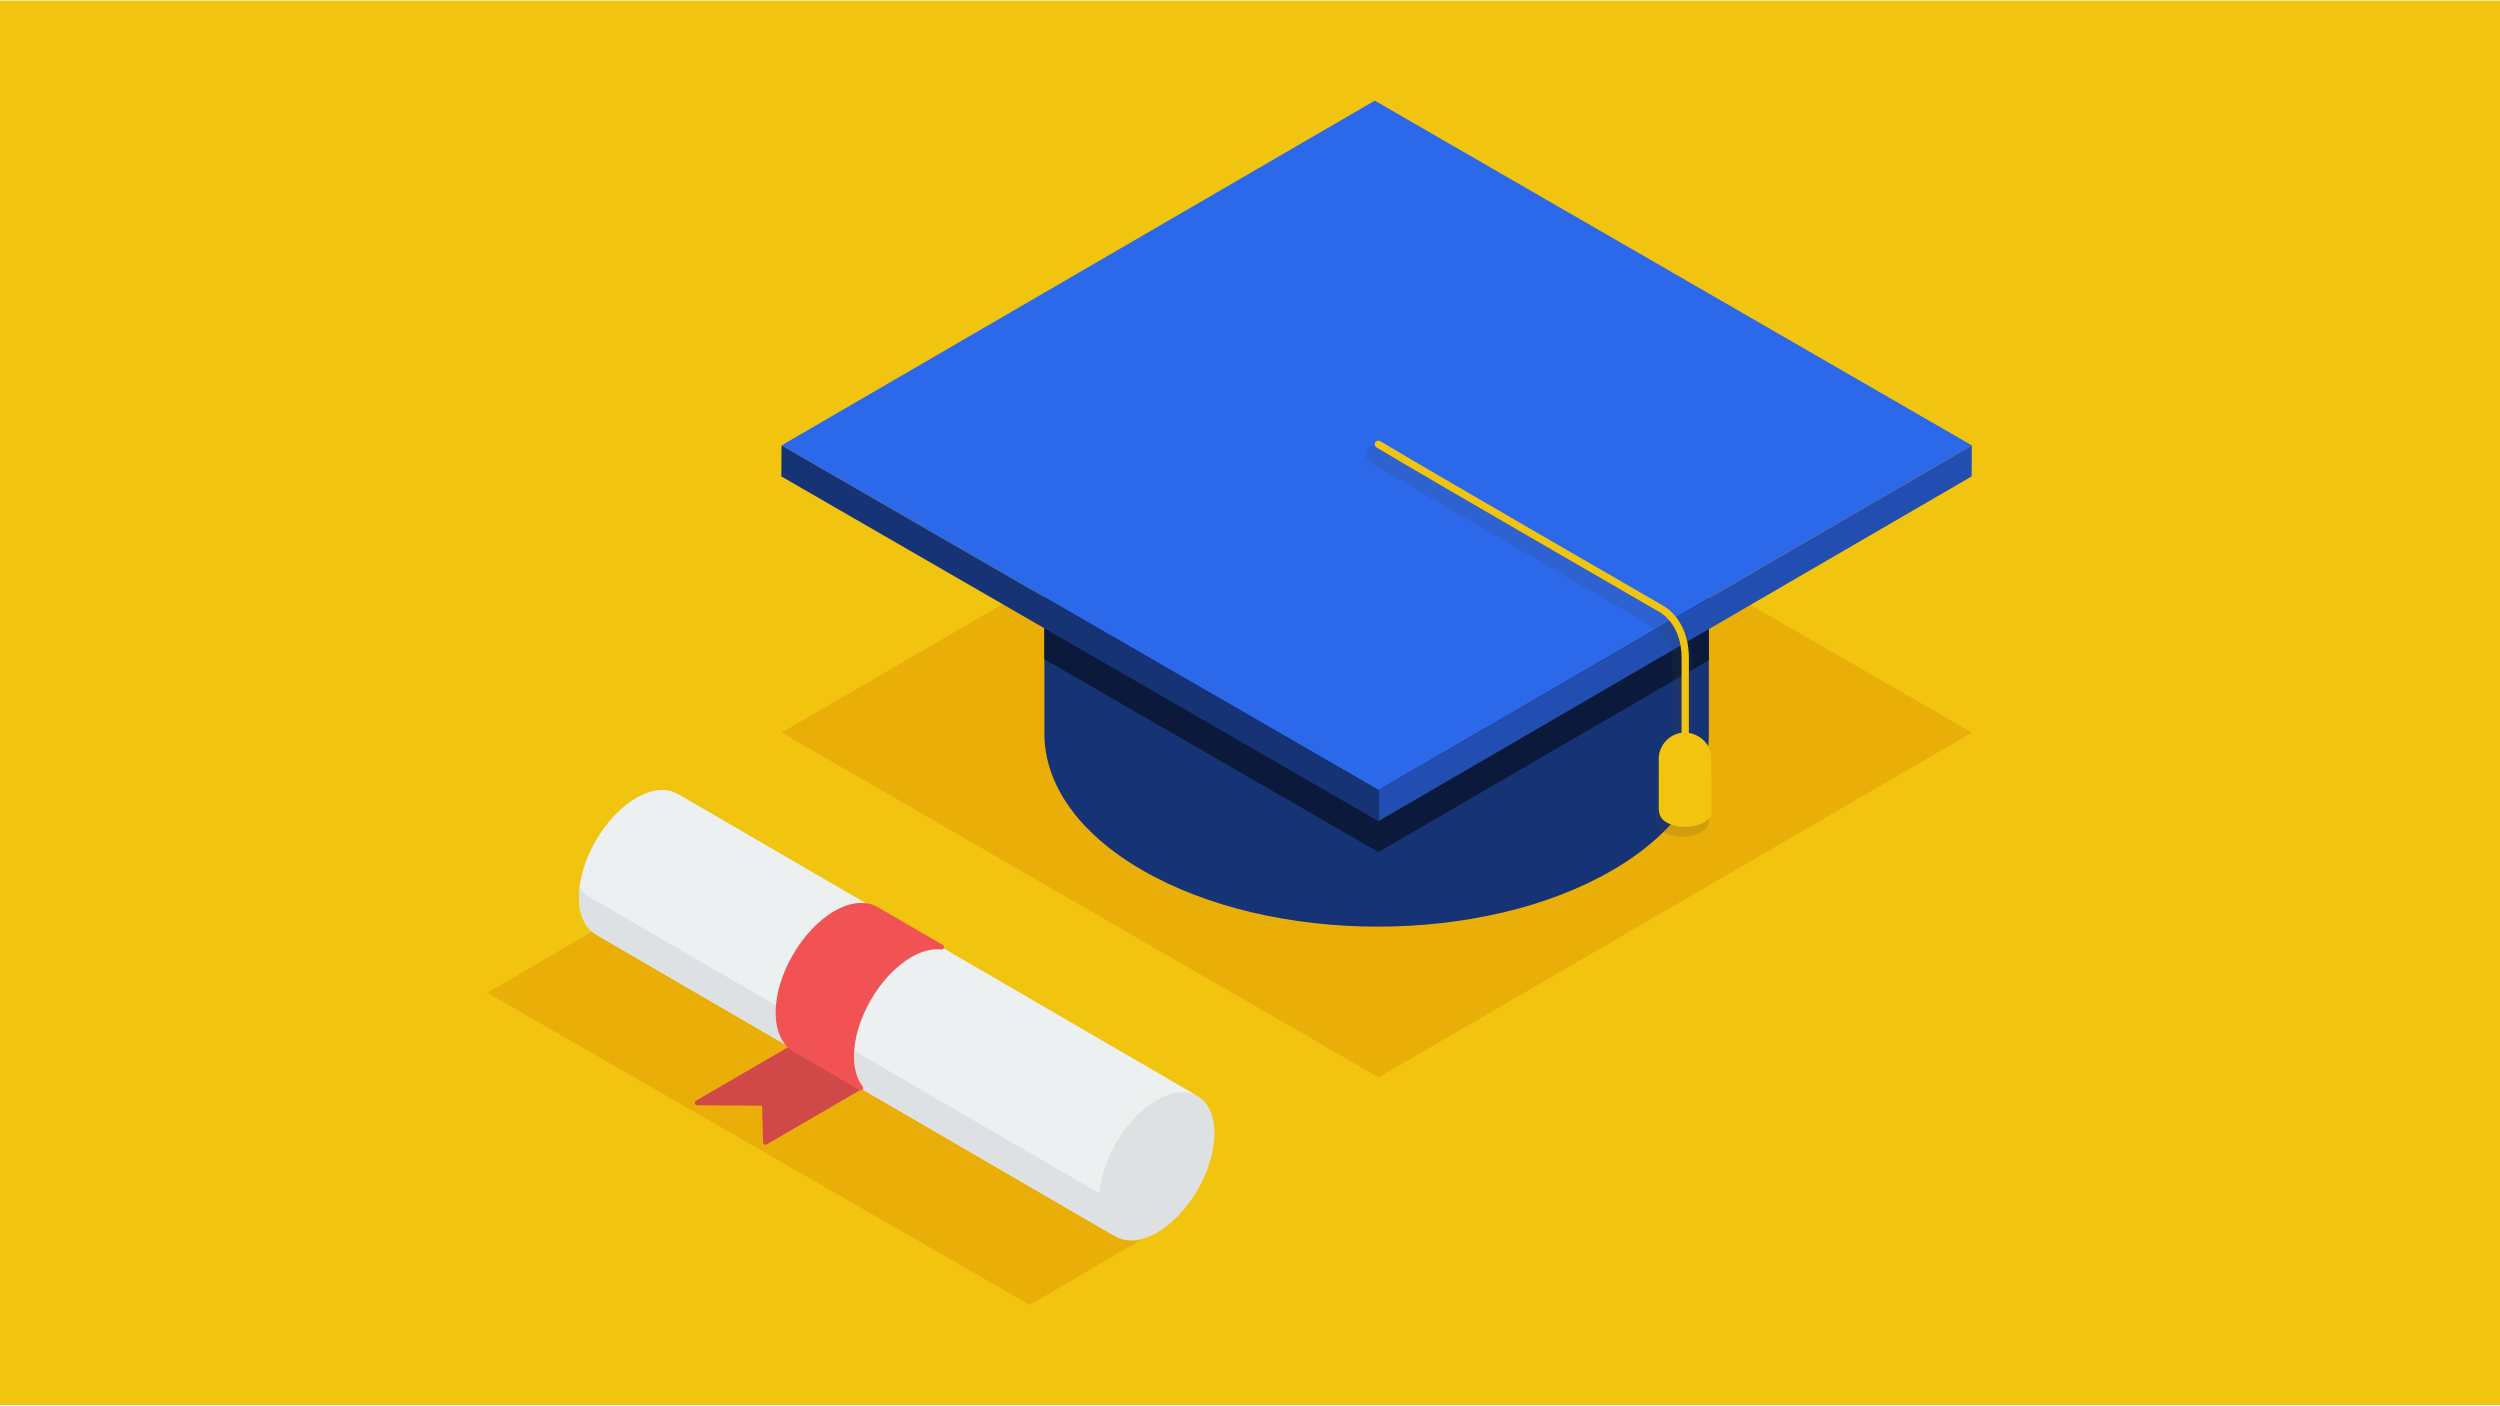
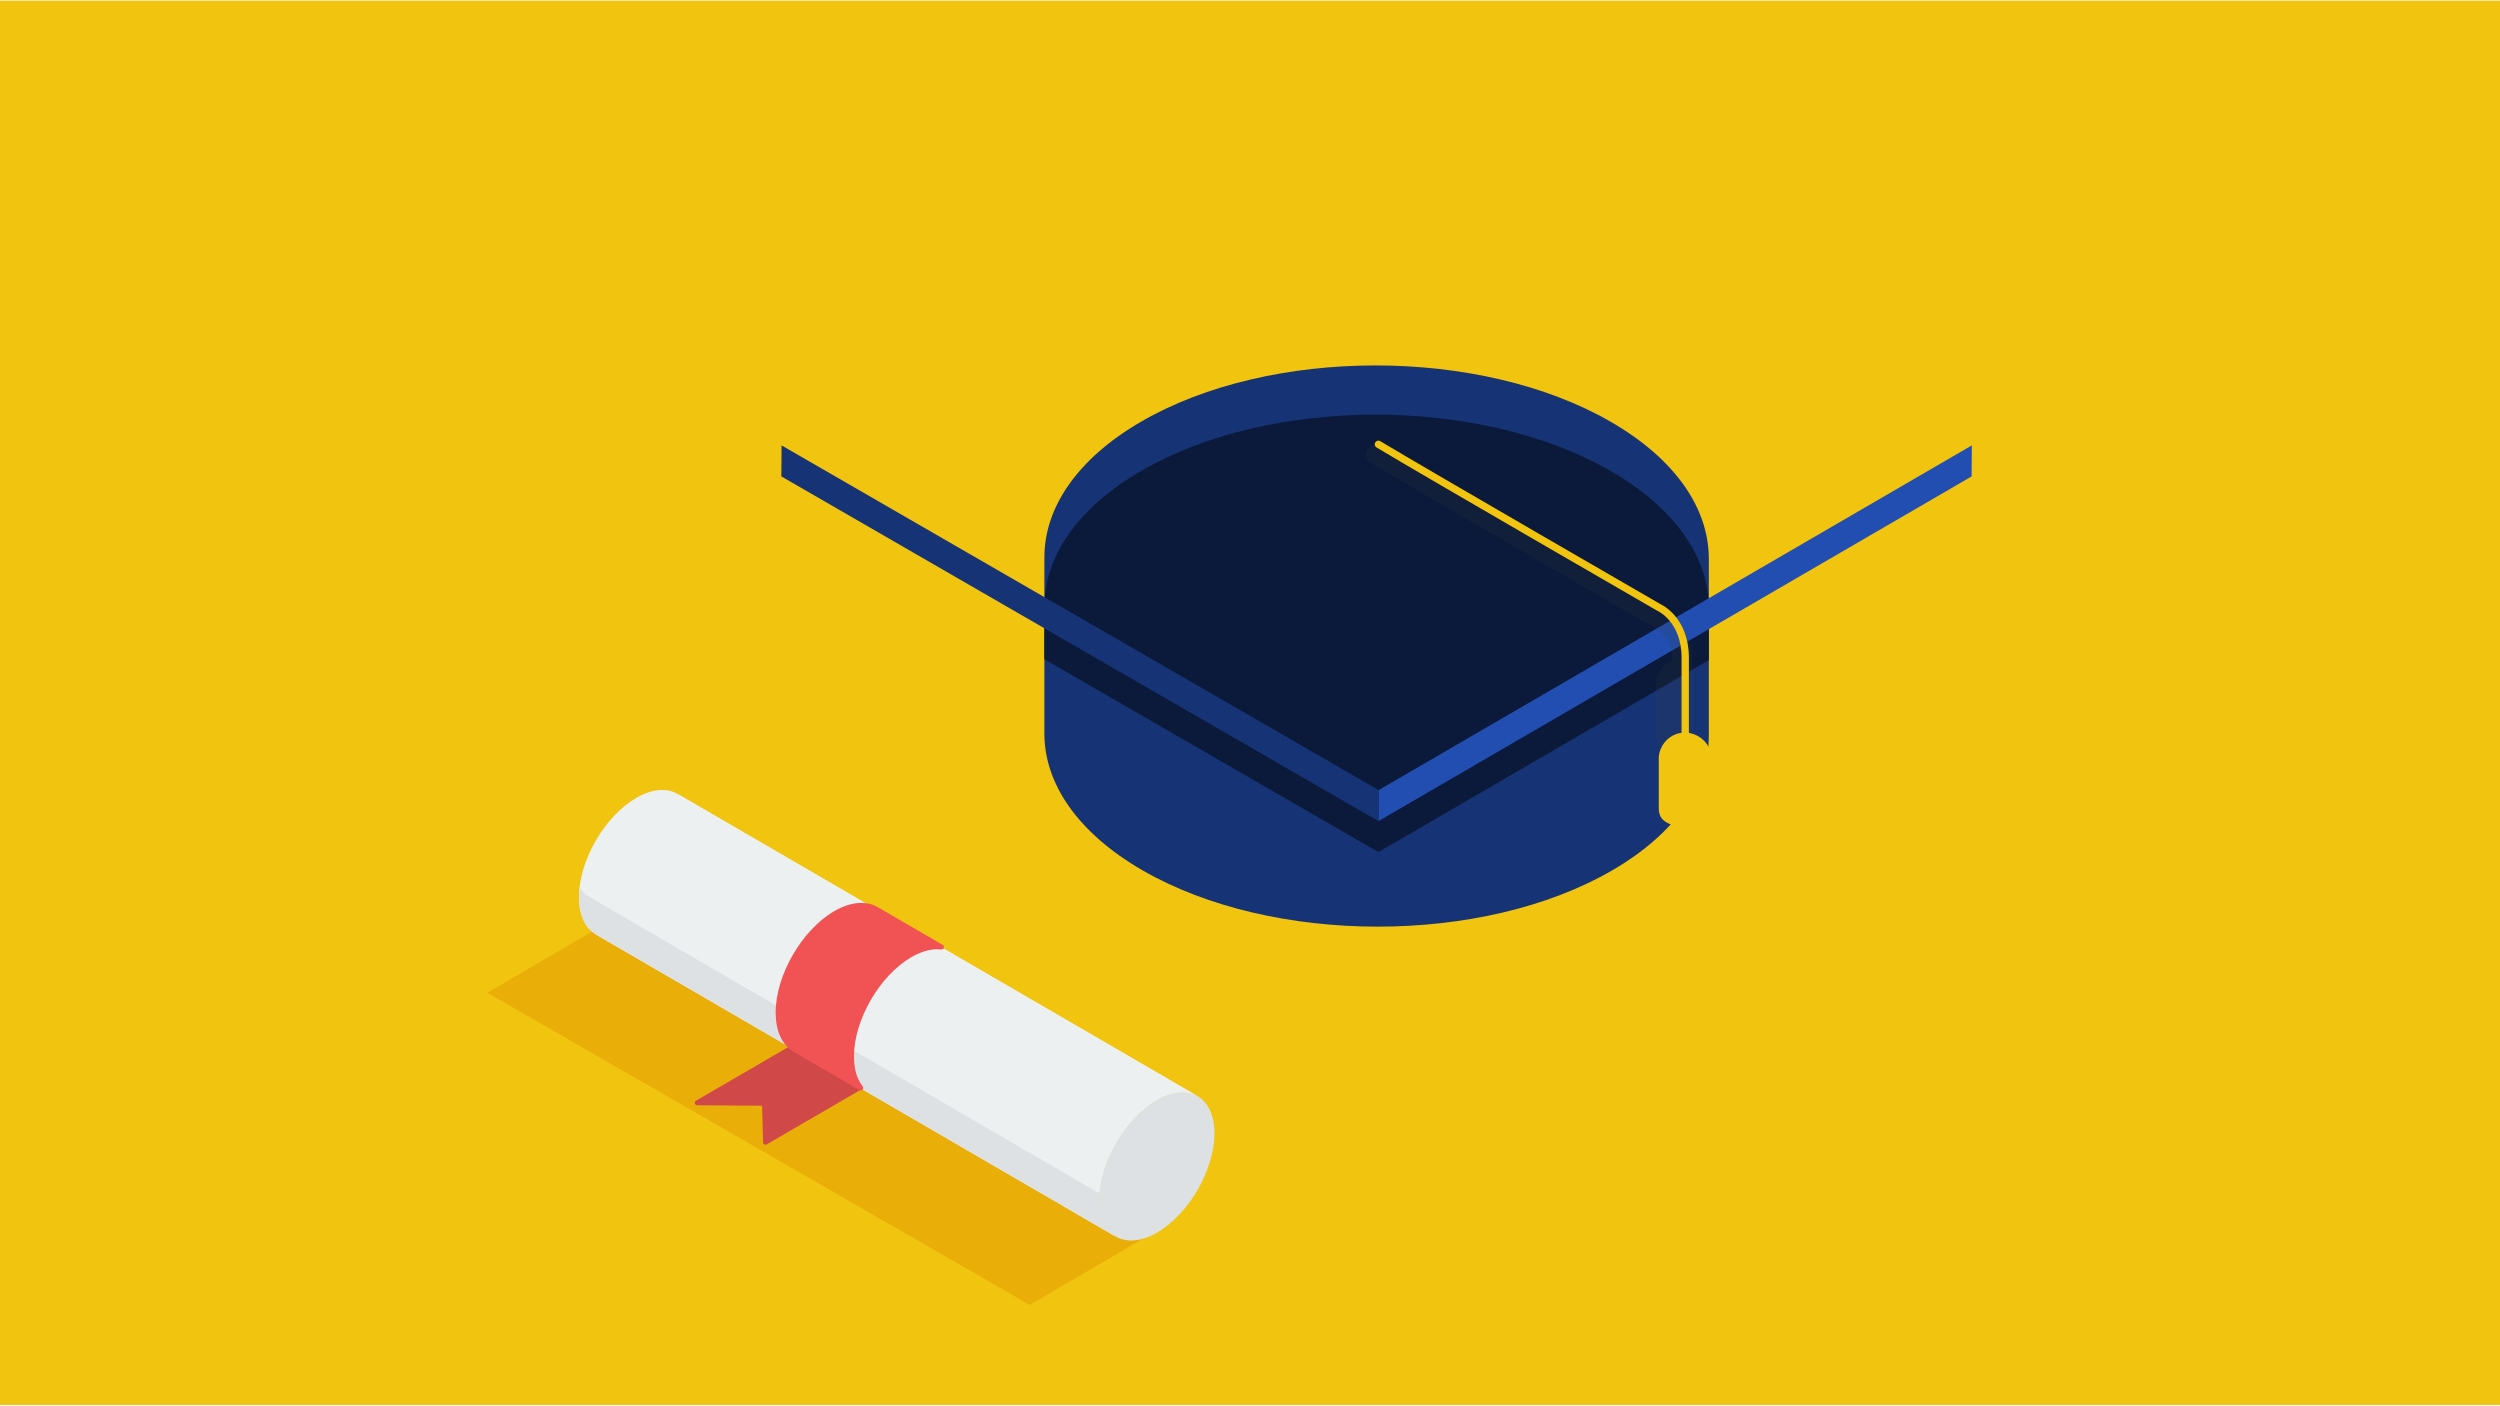
<svg xmlns="http://www.w3.org/2000/svg" version="1.1" id="Layer_1" x="0px" y="0px" viewBox="0 0 1366 768" style="enable-background:new 0 0 1366 768;" xml:space="preserve">
  <style type="text/css">
	.st0{fill:#F1C40F;}
	.st1{opacity:0.5;}
	.st2{fill:#E49701;}
	.st3{fill:#163475;}
	.st4{fill:#0B1A3A;}
	.st5{fill:#D04848;}
	.st6{fill:#DEE1E3;}
	.st7{fill:#2C68EA;}
	.st8{fill:#214EB0;}
	.st9{fill:#ECF0F1;}
	.st10{opacity:0.15;}
	.st11{fill:#3D3D3D;}
	.st12{fill:none;stroke:#F1C40F;stroke-width:4;stroke-linecap:round;stroke-linejoin:round;stroke-miterlimit:10;}
	.st13{fill:#F15354;}
</style>
  <rect y="0.328" class="st0" width="1366" height="767.344" />
  <g class="st1">
-     <polygon class="st2" points="1077.412,400.288 753.289,588.648 427.046,400.291 751.169,211.932     " />
-   </g>
+     </g>
  <g class="st1">
    <polygon class="st2" points="636.54,669.799 562.616,713 266.299,542.46 340.223,499.259  " />
  </g>
  <path class="st3" d="M933.707,304.268h-0.027c-0.393-26.727-18.244-53.41-53.56-73.799  c-71.121-41.062-186.078-41.061-256.736,0.001  c-35.087,20.391-52.634,47.073-52.721,73.798h-0.021v96.817h0.004  c0.118,26.939,17.993,53.884,53.591,74.437  c71.121,41.062,186.061,41.071,256.72,0.009  c35.368-20.554,52.935-47.503,52.745-74.445h0.005V304.268z" />
  <path class="st4" d="M880.12,257.363c-71.121-41.062-186.078-41.061-256.736,0.001  c-35.087,20.391-52.634,47.073-52.721,73.798h-0.021v29.052l182.522,105.379  L933.707,360.674v-29.511h-0.027C933.288,304.435,915.436,277.752,880.12,257.363z" />
  <path class="st5" d="M474.091,590.903l-37.29-21.531  c-0.207-0.121-0.44-0.181-0.672-0.181c-0.234,0-0.466,0.06-0.676,0.181  l-55.14,32.044c-0.524,0.305-0.779,0.922-0.624,1.51  c0.156,0.586,0.684,0.993,1.291,0.998l35.428,0.239l0.527,19.981  c0.013,0.475,0.274,0.909,0.689,1.14c0.204,0.113,0.429,0.171,0.655,0.171  c0.234,0,0.467-0.06,0.676-0.181l55.14-32.044  c0.414-0.242,0.67-0.685,0.668-1.166  C474.762,591.586,474.506,591.142,474.091,590.903z" />
  <g>
    <path class="st6" d="M631.997,601.147c17.377-10.033,31.52-1.973,31.576,18.014   c0.057,19.967-13.995,44.305-31.371,54.337   c-17.394,10.042-31.537,1.983-31.594-17.985   C600.552,635.527,614.603,611.19,631.997,601.147z" />
  </g>
  <g>
-     <polygon class="st7" points="1077.412,243.356 753.289,431.716 427.046,243.359 751.169,55  " />
-   </g>
+     </g>
  <g>
    <polygon class="st8" points="1077.412,243.356 1077.287,260.308 753.165,448.668 753.289,431.716     " />
  </g>
  <g>
    <polygon class="st3" points="753.289,431.716 753.165,448.668 426.922,260.311 427.046,243.359     " />
  </g>
  <path class="st9" d="M600.609,655.514c-0.056-19.987,13.994-44.324,31.389-54.367  c8.742-5.047,16.661-5.507,22.384-2.181l0.005-0.008l-0.019-0.011  c0.006,0.004,0.012,0.007,0.019,0.011L370.197,433.805l-44.725,76.662  L609.79,675.694l0.005-0.009C604.145,672.402,600.637,665.431,600.609,655.514z" />
  <path class="st9" d="M654.386,598.958l-284.129-165.118  c-5.734-3.416-13.705-2.999-22.518,2.089c-17.394,10.042-31.445,34.38-31.388,54.367  c0.028,9.888,3.518,16.844,9.14,20.14l-0.018,0.031L609.79,675.694l0.005-0.009  c-5.65-3.283-9.158-10.254-9.186-20.171c-0.056-19.987,13.994-44.324,31.389-54.367  c8.742-5.047,16.661-5.507,22.384-2.181l0.005-0.008l-0.019-0.011  C654.374,598.951,654.38,598.954,654.386,598.958z" />
  <g class="st10">
-     <path class="st11" d="M933.391,417.54l0.001,0.125c0.016,0.098,0.044,0.191,0.057,0.29   C933.43,417.816,933.41,417.678,933.391,417.54z" />
-     <path class="st11" d="M933.392,417.665c-0.793-5.022-4.318-8.97-8.76-10.827v-46.137   c0-19.545-14.476-26.941-17.323-28.207c-6.616-3.821-126.731-73.206-152.926-88.943   c-2.545-1.534-5.852-0.706-7.38,1.838c-1.531,2.548-0.706,5.851,1.838,7.38   c26.883,16.155,152.102,88.471,153.365,89.201   c0.234,0.134,0.481,0.252,0.733,0.352c0.11,0.042,10.936,4.431,10.936,18.379   v45.964c-5.071,2.01-8.552,6.854-9.068,12.051l-0.006,28.104   c0.01,3.396,0.877,5.883,4.029,7.796c4.595,2.789,10.643,3.105,15.777,1.922   c3.679-0.847,9.1-3.241,9.1-7.779L933.392,417.665z" />
+     <path class="st11" d="M933.392,417.665c-0.793-5.022-4.318-8.97-8.76-10.827v-46.137   c0-19.545-14.476-26.941-17.323-28.207c-6.616-3.821-126.731-73.206-152.926-88.943   c-2.545-1.534-5.852-0.706-7.38,1.838c-1.531,2.548-0.706,5.851,1.838,7.38   c26.883,16.155,152.102,88.471,153.365,89.201   c0.234,0.134,0.481,0.252,0.733,0.352c0.11,0.042,10.936,4.431,10.936,18.379   c-5.071,2.01-8.552,6.854-9.068,12.051l-0.006,28.104   c0.01,3.396,0.877,5.883,4.029,7.796c4.595,2.789,10.643,3.105,15.777,1.922   c3.679-0.847,9.1-3.241,9.1-7.779L933.392,417.665z" />
  </g>
  <path class="st12" d="M753.165,242.78c27.154,16.316,153.283,89.15,153.283,89.15  s14.36,6.218,14.36,27.528c0,8.734,0,57.47,0,57.47" />
  <g>
    <path class="st6" d="M600.609,655.514c-0.003-1.137,0.052-2.292,0.139-3.454   L321.919,490.023l0.018-0.031c-2.058-1.206-3.823-2.914-5.244-5.067   c-0.206,1.813-0.347,3.613-0.342,5.371c0.028,9.888,3.518,16.844,9.14,20.14   l-0.018,0.031L609.79,675.694l0.005-0.009   C604.145,672.402,600.637,665.431,600.609,655.514z" />
  </g>
  <path class="st13" d="M515.136,516.31l-35.383-20.562  c-2.676-1.594-5.745-2.403-9.121-2.403c-4.638,0-9.603,1.508-14.757,4.483  c-17.736,10.24-32.119,35.153-32.061,55.534c0.028,9.896,3.408,17.384,9.527,21.129  c0.079,0.079,0.167,0.144,0.263,0.202l36.04,20.945  c0.211,0.121,0.445,0.181,0.676,0.181c0.38,0,0.754-0.16,1.016-0.465  c0.423-0.488,0.439-1.208,0.038-1.715c-3.099-3.916-4.747-9.552-4.765-16.296  c-0.054-19.955,14.027-44.343,31.39-54.368c4.944-2.855,9.683-4.302,14.085-4.302  c0.758,0,1.497,0.05,2.219,0.134c0.054,0.008,0.108,0.01,0.16,0.01  c0.571,0,1.09-0.365,1.274-0.919C515.939,517.295,515.688,516.631,515.136,516.31z" />
  <g>
    <path class="st0" d="M922.501,412.621C922.496,412.974,922.505,412.399,922.501,412.621z" />
    <path class="st0" d="M934.944,412.16c0.02,0.138,0.039,0.277,0.059,0.415   c-1.193-8.811-10.784-14.468-19.149-11.479c-5.31,1.897-8.962,6.894-9.494,12.24   l-0.006,28.104c0.01,3.396,0.877,5.883,4.029,7.796   c4.595,2.789,10.643,3.105,15.777,1.922c3.679-0.847,9.1-3.241,9.1-7.779   L934.944,412.16z" />
  </g>
</svg>